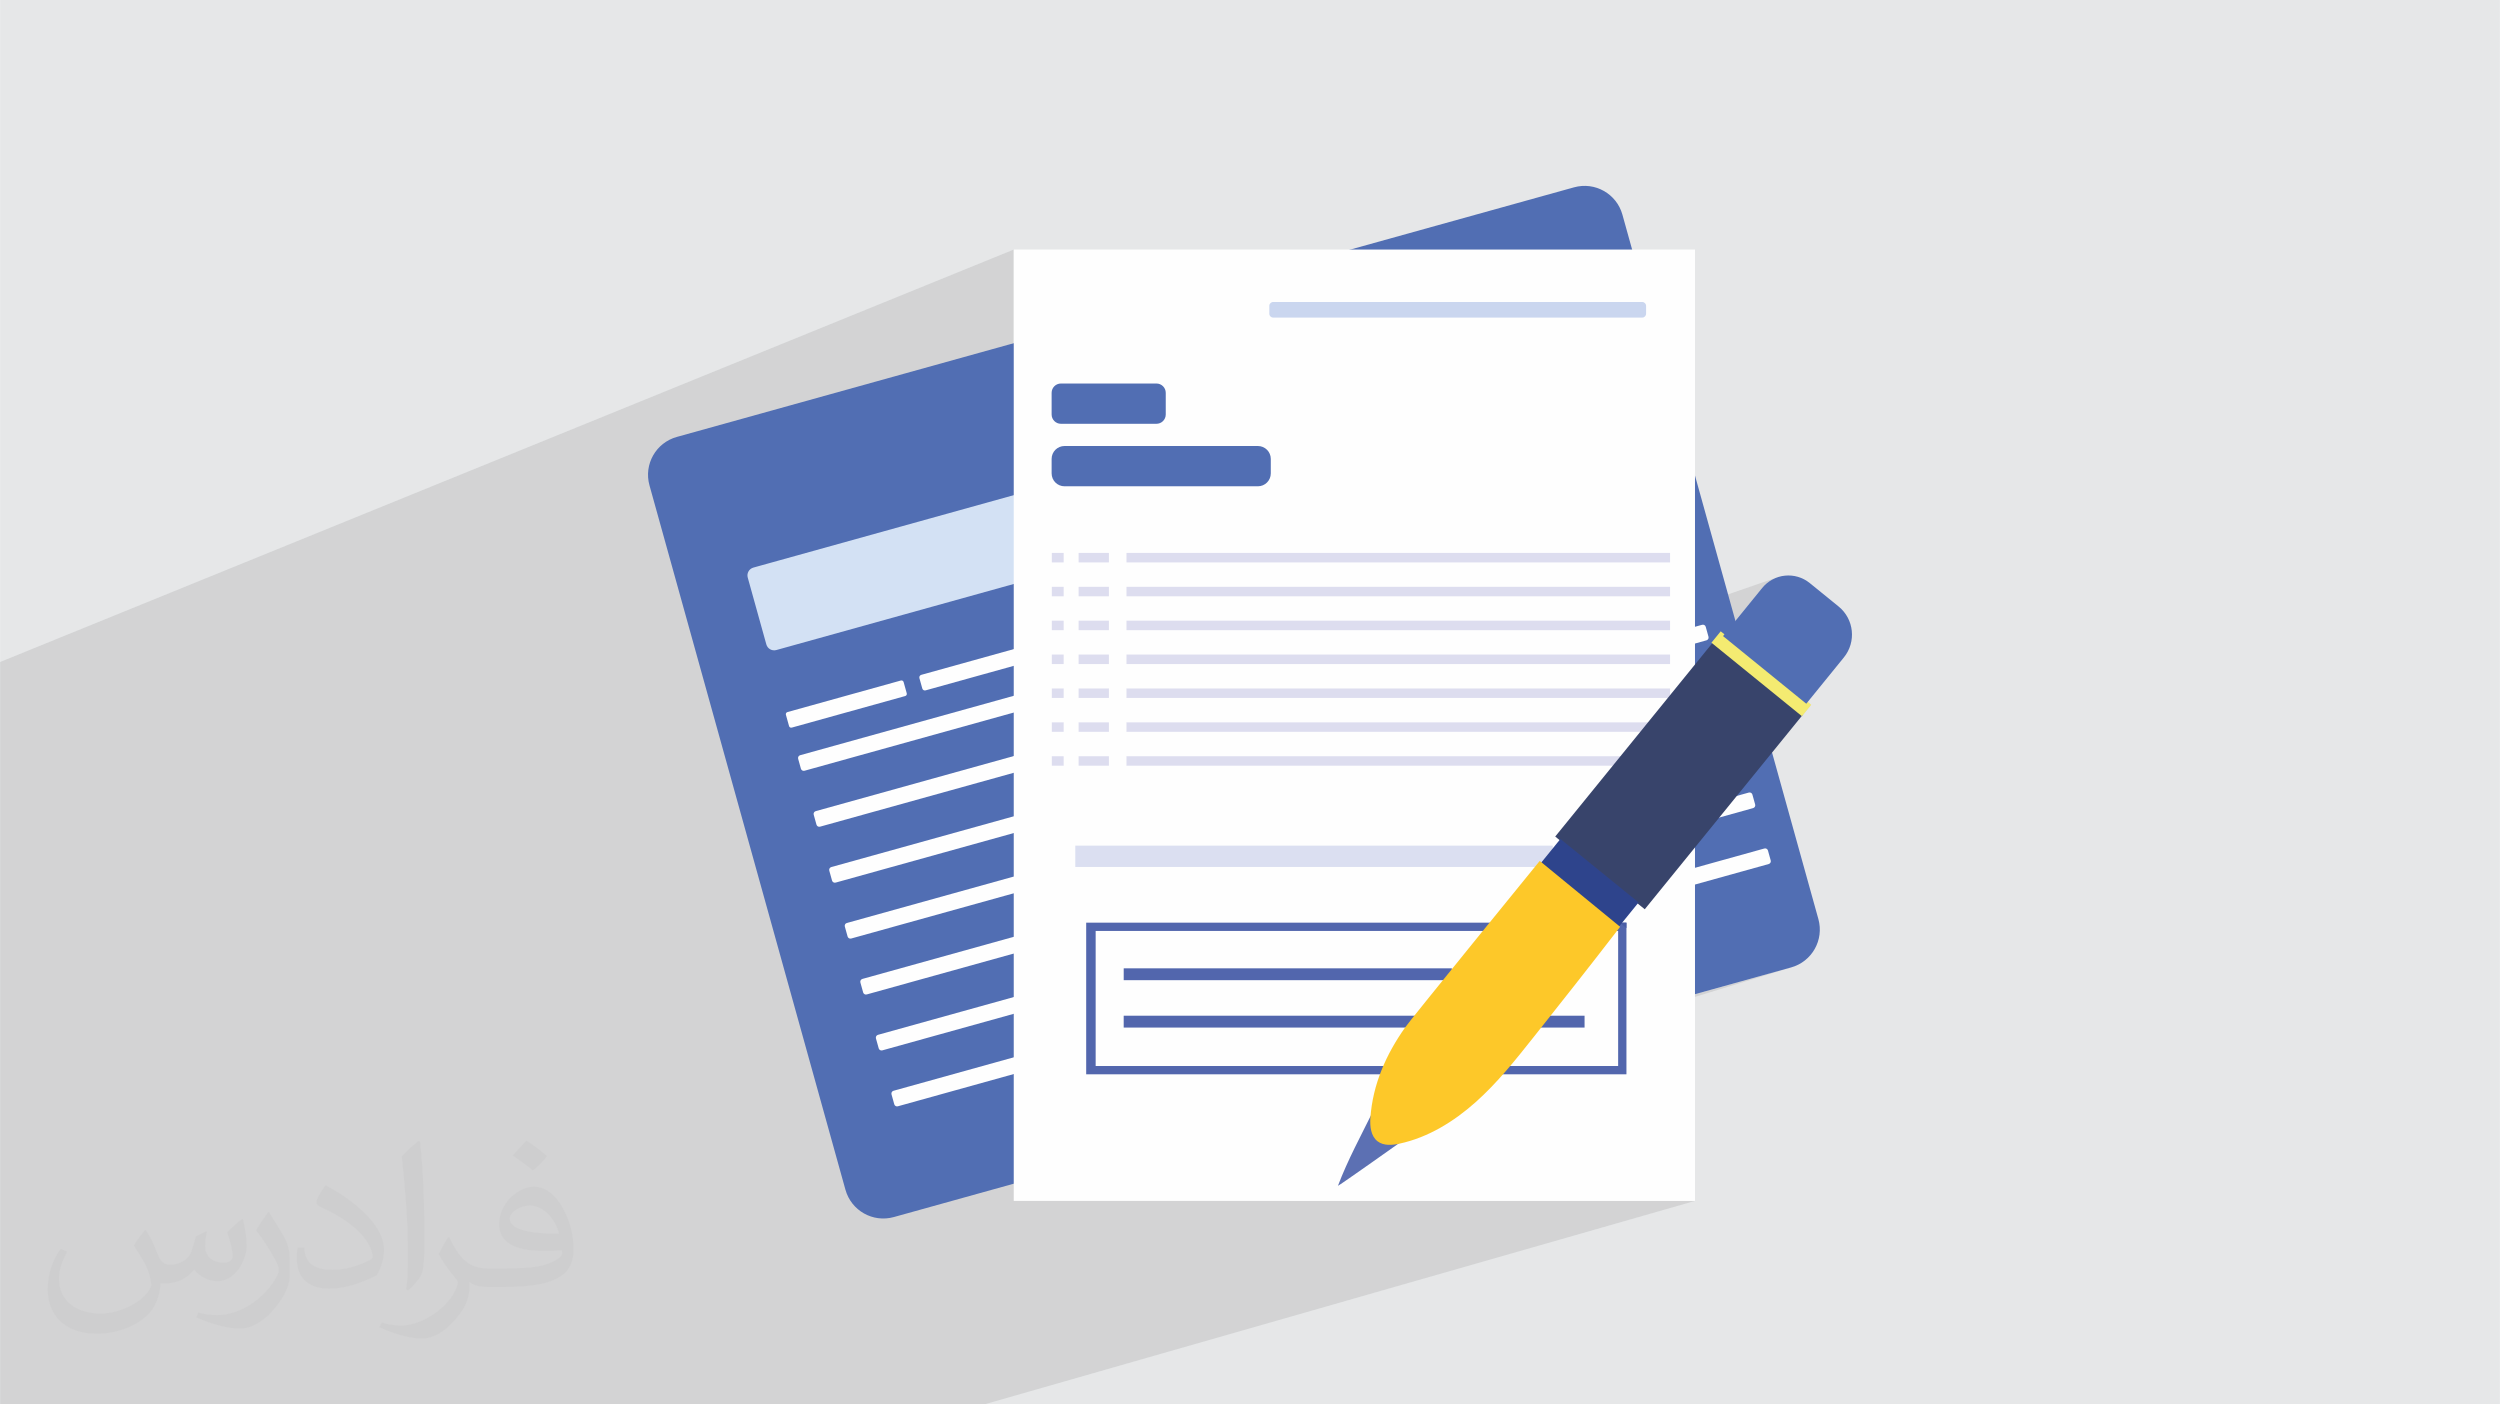
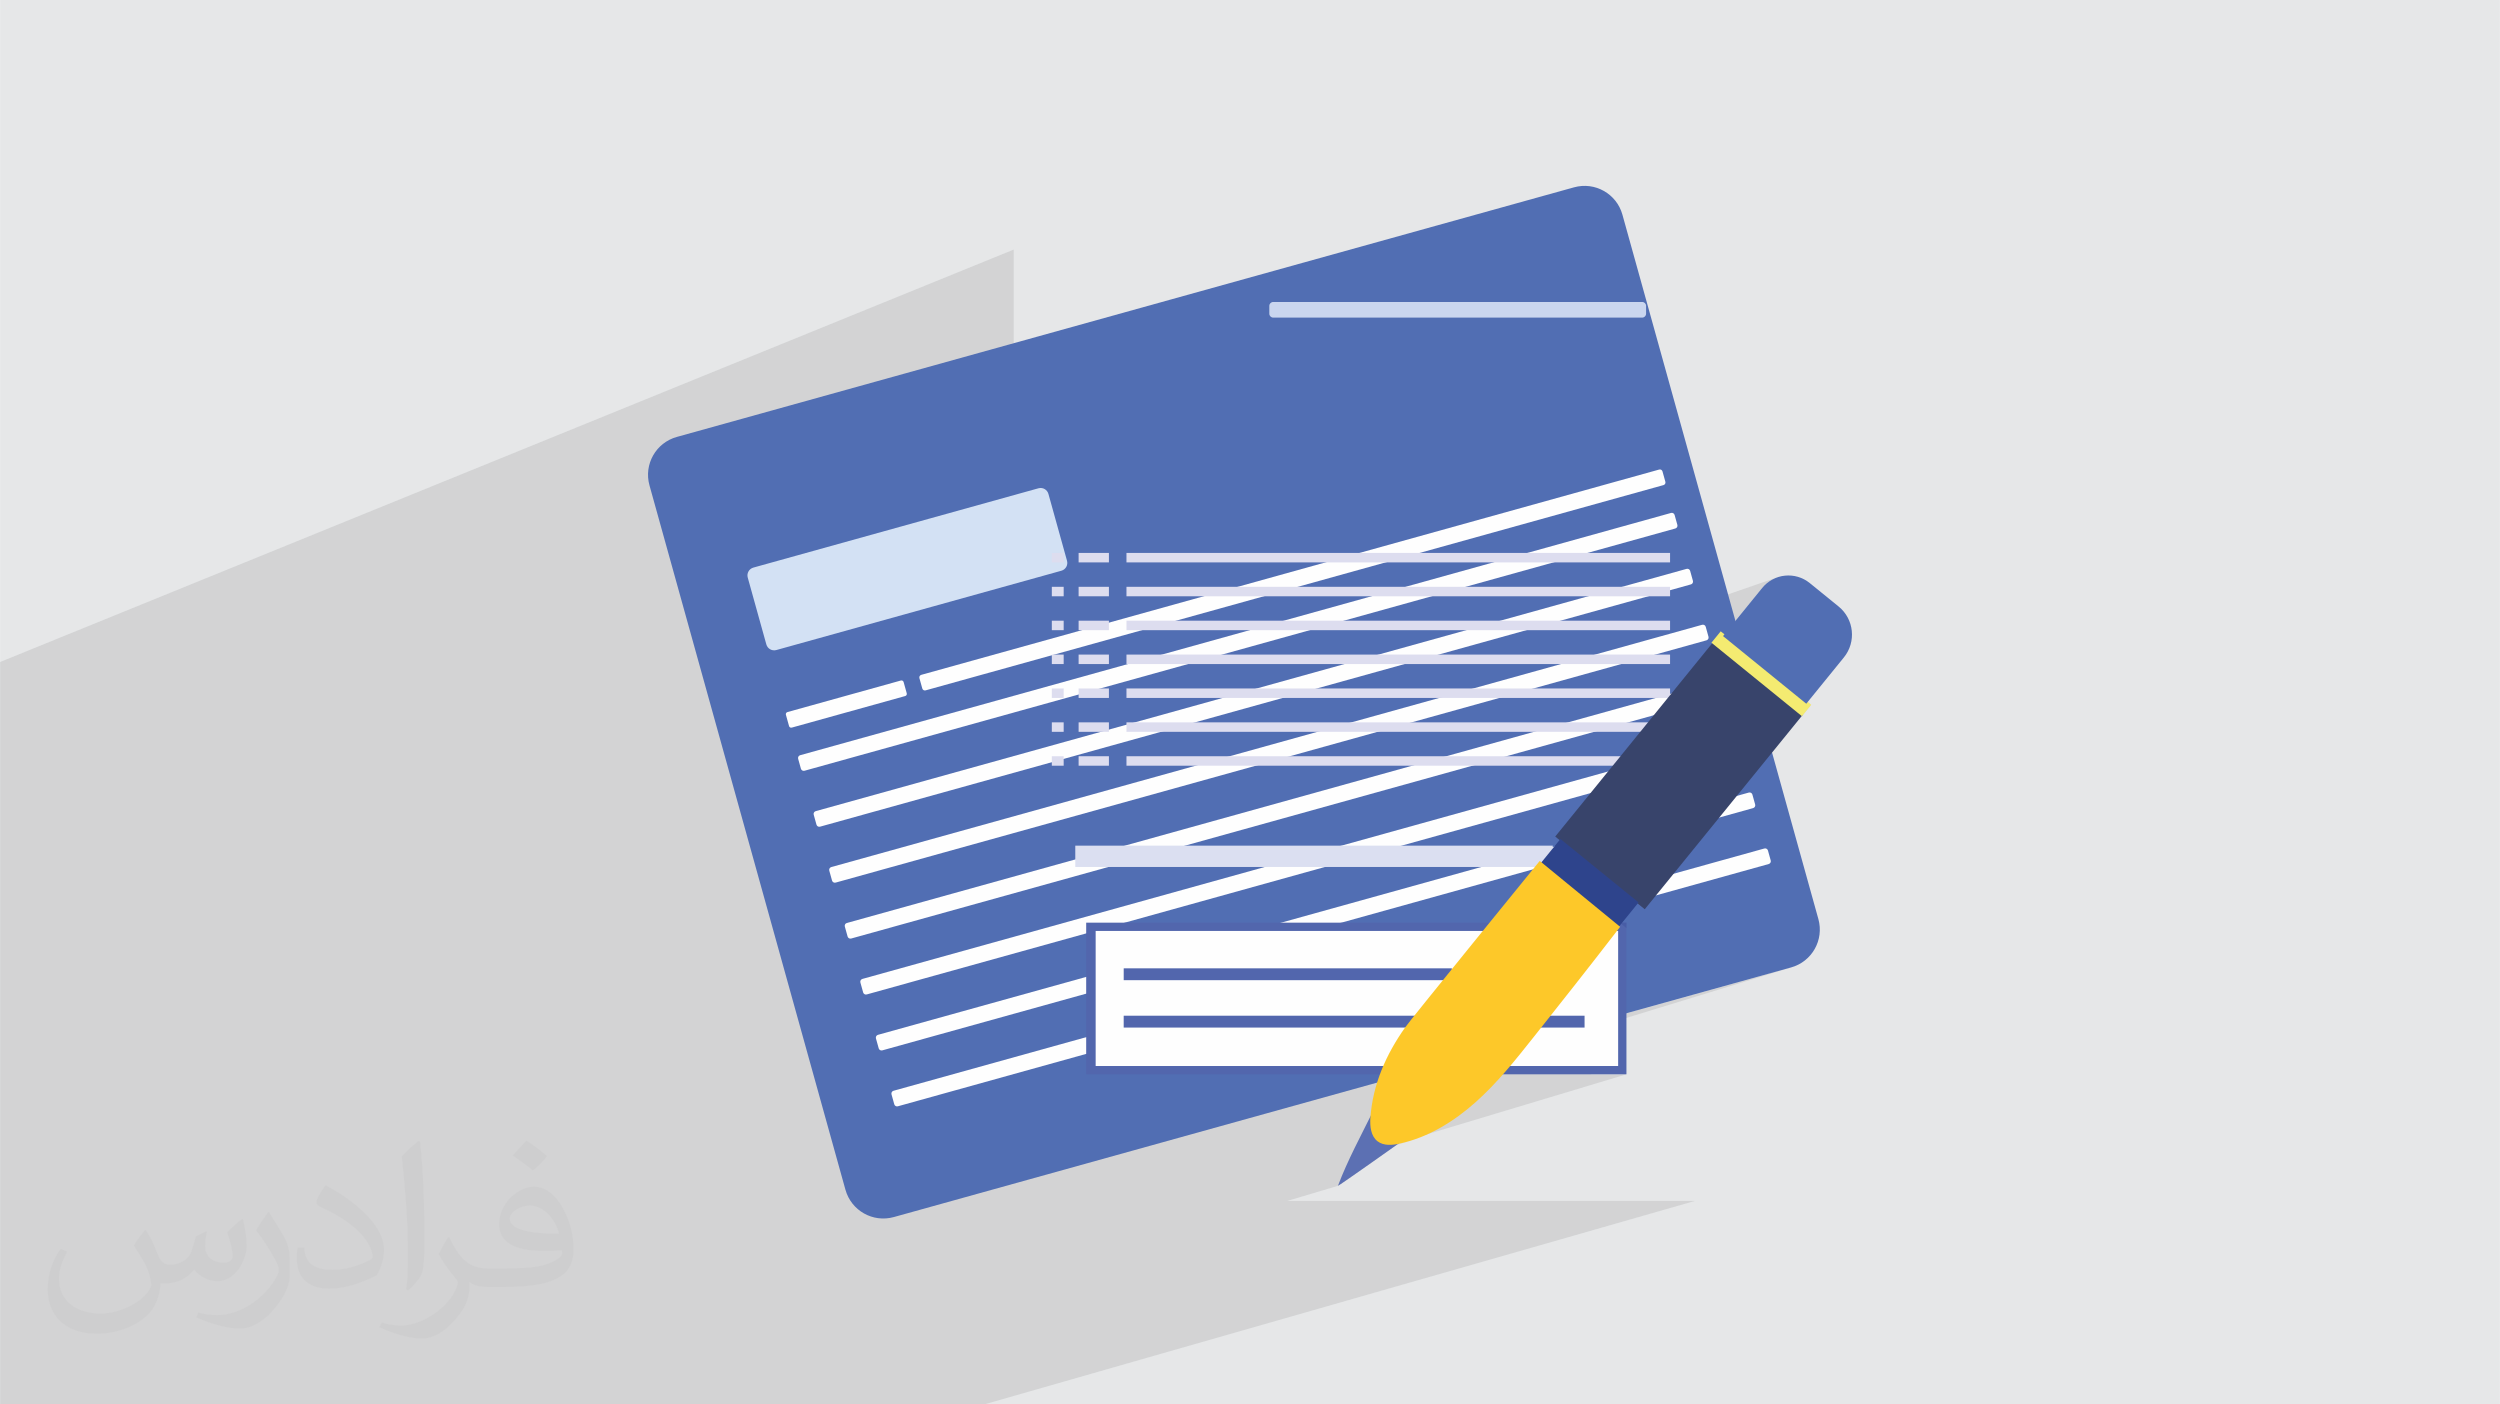
<svg xmlns="http://www.w3.org/2000/svg" xml:space="preserve" width="3.708in" height="2.083in" version="1.0" style="shape-rendering:geometricPrecision; text-rendering:geometricPrecision; image-rendering:optimizeQuality; fill-rule:evenodd; clip-rule:evenodd" viewBox="0 0 3702.73 2080.18">
  <defs>
    <style type="text/css">
   
    .fil0 {fill:#E6E7E8}
    .fil5 {fill:#FEFEFE;fill-rule:nonzero}
    .fil19 {fill:#FDC829;fill-rule:nonzero}
    .fil17 {fill:#F4EB71;fill-rule:nonzero}
    .fil7 {fill:#DDDDEF;fill-rule:nonzero}
    .fil8 {fill:#DBDFF1;fill-rule:nonzero}
    .fil10 {fill:#DADFEC;fill-rule:nonzero}
    .fil4 {fill:#D3E1F4;fill-rule:nonzero}
    .fil6 {fill:#CAD6EF;fill-rule:nonzero}
    .fil11 {fill:#B8BFDF;fill-rule:nonzero}
    .fil14 {fill:#B6C0DD;fill-rule:nonzero}
    .fil15 {fill:#5C70B3;fill-rule:nonzero}
    .fil3 {fill:#516EB3;fill-rule:nonzero}
    .fil9 {fill:#5266AD;fill-rule:nonzero}
    .fil12 {fill:#4863AB;fill-rule:nonzero}
    .fil13 {fill:#485DA6;fill-rule:nonzero}
    .fil16 {fill:#38446B;fill-rule:nonzero}
    .fil18 {fill:#2E448C;fill-rule:nonzero}
    .fil2 {fill:#373435;fill-opacity:0.031}
    .fil1 {fill:#2B2A29;fill-opacity:0.102}
   
  </style>
  </defs>
  <g id="Layer_x0020_1">
    <polygon class="fil0" points="-0,0 3702.73,0 3702.73,2080.18 -0,2080.18 " />
    <polygon class="fil1" points="170.86,2080.18 160.19,2080.18 158.71,2080.18 140.53,2080.18 118.77,2080.18 110.79,2080.18 95.3,2080.18 84.19,2080.18 83.89,2080.18 69.8,2080.18 41.92,2080.18 29.75,2080.18 19.66,2080.18 18.87,2080.18 -0,2080.18 -0,2042.38 -0,2041.31 -0,2035.68 -0,2032.09 -0,2028.34 -0,2027.97 -0,2027.72 -0,2018.79 -0,2015.46 -0,2014.89 -0,2001.64 -0,1996.42 -0,1979.32 -0,1960.74 -0,1960.57 -0,1958.07 -0,1957.16 -0,1949.99 -0,1943.81 -0,1942.65 -0,1940.81 -0,1939.88 -0,1938.27 -0,1937.4 -0,1932.46 -0,1929.13 -0,1924.76 -0,1918.23 -0,1908.05 -0,1903.21 -0,1902.65 -0,1896.32 -0,1894.1 -0,1885.56 -0,1883.67 -0,1881.99 -0,1878.49 -0,1868.61 -0,1866.1 -0,1864.65 -0,1863.64 -0,1863.01 -0,1835.83 -0,1824.2 -0,1824.17 -0,1822.63 -0,1819 -0,1817.32 -0,1814.71 -0,1811.91 -0,1810.16 -0,1806.6 -0,1805.04 -0,1797.18 -0,1796.14 -0,1793.18 -0,1789.17 -0,1782.23 -0,1769.24 -0,1762.63 -0,1740.28 -0,1734.52 -0,1730.99 -0,1717.52 -0,1715.53 -0,1713.51 -0,1713.48 -0,1707.52 -0,1703.14 -0,1698.34 -0,1693.61 -0,1686.73 -0,1681.25 -0,1681.16 -0,1668.76 -0,1663.12 -0,1658.83 -0,1658.67 -0,1655.14 -0,1649.08 -0,1642.12 -0,1641.61 -0,1637.56 -0,1636.62 -0,1636.59 -0,1630.61 -0,1626.9 -0,1624.1 -0,1618.73 -0,1614.51 -0,1604.54 -0,1599.74 -0,1597.52 -0,1596.48 -0,1592.09 -0,1585.05 -0,1582.6 -0,1582.34 -0,1579.44 -0,1578.57 -0,1574.34 -0,1570.2 -0,1560.02 -0,1552.92 -0,1547.55 -0,1547.41 -0,1547.28 -0,1538.28 -0,1534.78 -0,1529.94 -0,1525.88 -0,1519.08 -0,1516.2 -0,1515.48 -0,1508.31 -0,1503.02 -0,1502.62 -0,1499.54 -0,1498.56 -0,1496.17 -0,1493.97 -0,1490.12 -0,1485.55 -0,1482.68 -0,1481.58 -0,1470.95 -0,1463.71 -0,1458.49 -0,1457.96 -0,1449.66 -0,1445.47 -0,1441.16 -0,1437.27 -0,1428.95 -0,1426.41 -0,1419.11 -0,1418.56 -0,1415.24 -0,1414.13 -0,1413.96 -0,1406.63 -0,1400.81 -0,1382.74 -0,1382.42 -0,1321.35 -0,1319.35 -0,1308.9 -0,1295.88 -0,1284.25 -0,1283.4 -0,1276.81 -0,1269.1 -0,1265.12 -0,1235.26 -0,1218.23 -0,1204.21 -0,1197.23 -0,1189.7 -0,1187.12 -0,1183.7 -0,1181.32 -0,1101 -0,1049.18 -0,980.55 1501.43,369.63 1501.43,594.36 1565.95,569.14 1563.61,570.41 1561.57,572.09 1559.89,574.13 1559.86,574.2 1883.49,447.74 1882.51,448.27 1881.66,448.97 1880.96,449.83 1880.42,450.81 1880.09,451.89 1879.97,453.05 1879.97,464.67 1880.09,465.84 1880.42,466.92 1880.96,467.91 1881.66,468.76 1882.51,469.46 1883.49,470 1884.58,470.33 1885.74,470.45 2432.29,470.45 2433.45,470.33 2434.53,470 1766.93,720.29 1863.05,720.29 1866.91,719.9 1870.49,718.79 1597.51,820.43 1597.51,833.02 1630.52,833.02 1668.39,818.99 1668.39,833.02 1963.09,833.02 2457.45,695.49 2458.24,695.35 2459.03,695.38 2459.77,695.55 2460.46,695.86 2461.09,696.3 2461.62,696.84 2462.04,697.5 2462.33,698.24 2466.61,713.62 2466.75,714.41 2466.72,715.19 2466.55,715.94 2466.24,716.63 2465.81,717.26 2465.26,717.79 2464.6,718.21 2463.86,718.5 2143.66,833.02 2211.7,833.02 2475.12,759.74 2475.96,759.62 2476.79,759.66 2477.58,759.87 2478.31,760.2 2478.97,760.68 2479.53,761.26 2479.97,761.96 2480.28,762.76 2484.38,777.5 2484.53,778.35 2484.5,779.19 2484.31,780 2483.98,780.75 2483.51,781.43 2482.91,782.01 2482.2,782.47 2481.39,782.78 2339.06,833.02 2473.56,833.02 2330.09,883.21 2352.07,883.21 2498.04,842.61 2498.89,842.46 2499.74,842.49 2500.55,842.67 2501.3,843.01 2501.97,843.48 2502.55,844.08 2503.01,844.79 2503.33,845.6 2507.43,860.33 2507.57,861.18 2507.55,862.03 2507.36,862.84 2507.03,863.59 2506.55,864.27 2505.95,864.84 2505.24,865.3 2504.43,865.61 2453.7,883.21 2473.56,883.21 2328.71,933.41 2405.54,933.41 2634.24,854.57 2629.68,856.19 2625.29,858.26 2621.07,860.78 2617.08,863.73 2613.35,867.11 2609.92,870.93 2554.13,939.61 2561.39,945.5 2566.21,943.86 2567.97,945.29 2576.67,942.33 2581.83,960.86 2582.28,962.47 2682.59,1043.95 2668.88,1060.84 2668.15,1061.08 2572.46,1178.89 2590.21,1173.95 2591.07,1173.8 2591.91,1173.82 2592.72,1174.01 2593.48,1174.34 2594.15,1174.82 2594.73,1175.41 2595.19,1176.12 2595.5,1176.93 2599.6,1191.66 2599.75,1192.52 2599.73,1193.36 2599.54,1194.17 2599.2,1194.93 2598.73,1195.6 2598.13,1196.18 2597.43,1196.64 2596.62,1196.96 2543.96,1213.96 2478.8,1294.18 2613.26,1256.78 2614.11,1256.63 2614.95,1256.66 2615.76,1256.85 2616.52,1257.18 2617.2,1257.65 2617.77,1258.24 2618.23,1258.95 2618.54,1259.76 2622.64,1274.5 2622.79,1275.36 2622.77,1276.2 2622.58,1277.01 2622.24,1277.76 2621.77,1278.43 2621.18,1279.01 2620.47,1279.47 2619.66,1279.79 2445.68,1334.96 2436.06,1346.8 2412.74,1354.18 2401.18,1368.41 2408.94,1374.77 2395.78,1378.91 2396.65,1378.91 2396.65,1504.23 2652.8,1432.97 2396.65,1511.44 2396.65,1578.96 2355.93,1591.25 2408.94,1591.25 2073.99,1691.98 2072.49,1693.05 2070.62,1694.38 2072.91,1693.93 2080.79,1692.05 2088.56,1689.85 2068.48,1695.89 2066.08,1697.59 2058.5,1702.95 2050.04,1708.93 2041,1715.31 2031.66,1721.89 2022.32,1728.46 2013.27,1734.8 2004.82,1740.71 1997.24,1745.98 1990.84,1750.39 1985.91,1753.74 1982.73,1755.82 1981.61,1756.42 1906.65,1778.77 2510.47,1778.77 1457.67,2080.18 895.98,2080.18 790.02,2080.18 788.11,2080.18 783.2,2080.18 773.64,2080.18 748.11,2080.18 735.94,2080.18 688.99,2080.18 634.23,2080.18 599.82,2080.18 539.95,2080.18 526.64,2080.18 519.03,2080.18 476.57,2080.18 425.85,2080.18 293.19,2080.18 238.17,2080.18 171.59,2080.18 " />
    <path class="fil2" d="M215.96 1821.93c7.07,10.71 11.65,21.01 16.13,32.45 3.33,6.66 5.09,18.93 20.7,18.93 4.57,0 11.13,-1.35 16.95,-4.57 6.55,-3.44 11.54,-8.64 14.15,-16.53l6.24 -21.01 15.19 -7.49 1.04 1.04c-2.08,7.91 -2.59,15.5 -2.59,21.43 0,17.57 15.19,24.23 27.25,24.23 7.07,0 13.42,-3.44 13.42,-9.89 0,-8.32 -3.53,-22.47 -8.12,-35.16 7.07,-7.07 14.15,-14.15 22.26,-19.87l1.25 0.63c3.53,14.98 5.51,29.75 5.51,39.63 0,9.67 -4.27,20.39 -7.8,27.36 -7.28,13.73 -20.18,24.65 -35.78,24.65 -11.85,0 -25.06,-5.93 -34.12,-16.95l-0.52 0c-8.53,10.61 -21.74,20.18 -42.86,20.18l-6.55 0c-1.04,13.94 -4.05,23.81 -8.64,32.66 -12.58,24.54 -49.92,41.92 -85.08,41.92 -48.89,0 -73.43,-28.19 -73.43,-65.73 0,-23.19 7.59,-44.72 19.24,-60.01l9.56 3.95c-7.28,13.94 -12.17,27.04 -12.17,39.94 0,35.16 28.61,51.9 61.58,51.9 30.58,0 68.44,-19.45 75.31,-42.02 -2.59,-24.65 -11.85,-36.19 -26,-58.66 4.27,-7.49 9.78,-14.98 16.64,-22.98l1.25 0 0 0 0 0 -0.01 -0.04zm563.83 -132.3c10.3,6.45 20.39,14.04 30.27,22.78 -5.51,7.8 -12.38,14.88 -20.91,21.12 -9.89,-8.01 -19.76,-14.88 -29.86,-22.16 6.86,-7.7 13.63,-15.08 20.49,-21.74l0 0 0 0 0 0 0 0 0 0 0.01 0zm5.3 96.11c-16.64,0 -30.27,10.92 -30.27,19.03 0,17.38 33.28,22.78 73.12,22.56 -4.99,-20.39 -22.47,-41.61 -42.86,-41.61l0 0.01zm-37.35 92.99c21.64,0 40.57,-0.63 55.02,-4.27 16.13,-4.05 29.75,-12.17 29.75,-17.78 0,-1.46 0,-3.22 -0.52,-4.68 -9.05,0.83 -19.45,0.83 -28.5,0.83 -29.33,0 -51.79,-6.66 -60.64,-23.09 -2.19,-4.57 -3.74,-9.67 -3.74,-15.5 0,-15.92 6.86,-31.41 18.93,-42.13 10.08,-8.84 21.22,-14.35 32.55,-14.35 20.49,0 36.81,16.44 48.26,42.34 6.24,14.15 10.5,30.47 10.5,51.07 0,13.73 -3.74,25.27 -12.27,33.8 -15.92,15.4 -45.24,21.22 -90.17,21.22l-20.39 0 0 0 -5.3 0c-11.13,0 -19.14,-1.98 -25.48,-6.86l-1.04 0c0.31,2.59 0.52,5.09 0.52,7.49 0,10.08 -3.33,22.98 -10.08,33.28 -19.97,29.64 -41.61,42.53 -60.33,42.53 -18.93,0 -42.13,-7.28 -63.03,-16.75l3.74 -7.28c6.76,2.81 16.13,4.68 29.02,4.68 33.8,0 78.21,-32.45 83.72,-64.17 -1.25,-2.59 -3.53,-6.03 -6.76,-9.67 -9.89,-11.75 -16.13,-21.53 -21.95,-31.82 4.99,-9.89 9.56,-17.78 13.83,-24.96l1.77 -0.21c14.46,29.44 27.56,46.28 56.78,46.28l4.57 0 0 0 21.22 0 0 0 0 0 0 0 0 0 0 0 0.04 0zm-146.45 31.1c2.5,-13.52 2.7,-28.7 2.7,-42.86l0 -21.01c0,-39.21 -4.99,-96.2 -9.05,-133.34 7.07,-7.59 16.95,-16.53 24.75,-22.56l2.29 0.63c5.3,46.7 6.55,100.79 6.55,150.81 0,13.11 -0.52,25.9 -1.77,35.26 -0.73,11.85 -7.59,20.8 -22.26,34.53l-3.22 -1.46zm-150.71 -61.89c0.73,18.41 9.78,32.87 41.4,32.87 19.66,0 36.3,-5.09 54.71,-13.83 3.33,-1.46 5.09,-3.44 5.09,-5.09 0,-11.54 -8.84,-26.83 -23.71,-40.77 -14.46,-13.11 -33.6,-24.65 -51.48,-32.35 -6.14,-2.59 -8.12,-5.3 -8.12,-7.91 0,-5.3 7.07,-16.44 12.9,-24.44l1.98 -0.21c20.49,10.71 43.38,26.63 60.33,44.3 15.4,16.33 24.96,32.87 24.96,50.86 0,13.31 -4.05,25.79 -10.61,37.44 -22.47,11.33 -46.39,19.97 -70.1,19.97 -28.81,0 -48.47,-13.52 -48.47,-45.24 0,-3.44 0,-8.73 1.25,-15.61l9.89 0 0 0 0 0 0 0 0 0 0 0 -0.01 0zm-52.11 -52.32l17.89 28.92c6.55,10.71 12.69,22.37 12.69,40.77l0 23.5c0,19.03 -12.17,39.42 -31.82,59.6 -15.4,13.63 -29.02,19.45 -41.61,19.45 -18.72,0 -40.15,-5.82 -64.9,-16.44l2.81 -7.28c7.8,2.08 16.84,3.84 27.98,3.84 35.58,-0.21 71.97,-26.21 88.61,-57.93 1.98,-3.64 2.7,-7.07 2.7,-9.47 0,-3.64 -1.98,-7.7 -3.53,-11.33 -9.05,-17.05 -19.14,-32.66 -30.27,-47.12 5.82,-9.16 11.65,-17.99 17.99,-26.73l1.46 0.21 0 0 0 0 0 0 0 0 0 0 -0.01 0z" />
    <g id="_2518313509392">
      <path class="fil3" d="M1252.15 1762.27l-290.29 -1043.43c-8.61,-30.95 9.5,-63.03 40.45,-71.64l1329.03 -369.73c30.95,-8.61 63.02,9.5 71.64,40.45l290.28 1043.43c8.6,30.95 -9.5,63.02 -40.45,71.62l-1329.03 369.74c-30.95,8.6 -63.01,-9.5 -71.62,-40.45z" />
      <path class="fil4" d="M1571.99 845.36l-422.24 117.48c-6.39,1.77 -13.02,-1.97 -14.79,-8.36l-27.54 -98.98c-1.78,-6.39 1.96,-13.02 8.35,-14.8l422.25 -117.46c6.39,-1.78 13.02,1.97 14.78,8.36l27.53 98.98c1.78,6.39 -1.95,13.02 -8.35,14.78z" />
      <path class="fil5" d="M1340.68 1030.97l-168.06 46.76c-1.74,0.49 -3.53,-0.53 -4.02,-2.27l-4.65 -16.73c-0.48,-1.73 0.53,-3.53 2.27,-4.01l168.06 -46.76c1.74,-0.47 3.53,0.53 4.02,2.27l4.65 16.73c0.48,1.73 -0.53,3.53 -2.27,4.02z" />
      <path class="fil5" d="M2463.86 718.5l-1093.01 304.07c-2.1,0.6 -4.28,-0.64 -4.87,-2.74l-4.28 -15.39c-0.59,-2.1 0.65,-4.28 2.75,-4.86l1093.01 -304.09c2.11,-0.58 4.29,0.66 4.88,2.76l4.28 15.38c0.58,2.11 -0.64,4.3 -2.76,4.88z" />
      <path class="fil5" d="M2481.39 782.78l-1289.91 358.85c-2.25,0.63 -4.57,-0.66 -5.26,-2.86l-4.17 -14.99c-0.54,-2.23 0.76,-4.49 2.97,-5.15l1290.1 -358.9c2.24,-0.55 4.54,0.78 5.16,3.02l4.1 14.74c0.63,2.28 -0.7,4.64 -3,5.29z" />
      <path class="fil5" d="M2504.43 865.61l-1289.91 358.85c-2.26,0.64 -4.6,-0.66 -5.27,-2.91l-4.15 -14.91c-0.56,-2.26 0.77,-4.56 3.02,-5.18l1289.91 -358.86c2.28,-0.63 4.65,0.7 5.29,3l4.1 14.73c0.63,2.28 -0.7,4.66 -3,5.29z" />
      <path class="fil5" d="M2527.48 948.45l-1289.91 358.86c-2.29,0.63 -4.65,-0.7 -5.29,-3l-0.65 -2.33 -3.46 -12.45c-0.61,-2.27 0.73,-4.62 3,-5.24l1289.91 -358.86c2.29,-0.63 4.66,0.7 5.3,3l4.09 14.73c0.64,2.29 -0.69,4.66 -2.98,5.29z" />
      <path class="fil5" d="M2550.52 1031.28l-1289.91 358.86c-2.28,0.63 -4.65,-0.7 -5.29,-3l-4.1 -14.73c-0.64,-2.28 0.7,-4.66 2.99,-5.29l1289.91 -358.85c2.3,-0.64 4.66,0.7 5.3,2.98l4.09 14.72c0.64,2.3 -0.69,4.66 -2.98,5.29z" />
      <path class="fil5" d="M2573.57 1114.12l-1289.91 358.85c-2.25,0.62 -4.57,-0.66 -5.26,-2.86l-3.5 -12.58 -0.63 -2.28c-0.64,-2.28 0.7,-4.64 2.99,-5.29l1289.91 -358.85c2.29,-0.64 4.66,0.7 5.29,2.98l4.1 14.73c0.64,2.29 -0.7,4.66 -2.98,5.3z" />
      <path class="fil5" d="M2596.62 1196.96l-1289.92 358.85c-2.26,0.62 -4.6,-0.67 -5.26,-2.91l-4.15 -14.91c-0.57,-2.26 0.76,-4.57 3.02,-5.2l1289.91 -358.85c2.29,-0.64 4.65,0.7 5.29,2.98l4.1 14.73c0.64,2.29 -0.7,4.66 -2.98,5.3z" />
      <path class="fil5" d="M2619.66 1279.79l-1289.91 358.85c-2.29,0.64 -4.66,-0.7 -5.29,-2.98l-1.45 -5.21 -2.66 -9.55c-0.61,-2.28 0.72,-4.63 3,-5.27l1289.91 -358.85c2.28,-0.63 4.66,0.7 5.29,2.98l4.1 14.74c0.63,2.28 -0.7,4.65 -2.98,5.29z" />
-       <polygon class="fil5" points="1501.43,1778.77 2510.47,1778.77 2510.47,369.63 1501.43,369.63 " />
      <path class="fil3" d="M1557.53 701.17l0 -21.43c0,-10.55 8.55,-19.12 19.11,-19.12l286.4 0c10.56,0 19.12,8.57 19.12,19.12l0 21.43c0,10.55 -8.56,19.12 -19.12,19.12l-286.4 0c-10.56,0 -19.11,-8.56 -19.11,-19.12z" />
      <path class="fil3" d="M1557.53 613.92l0 -32.07c0,-7.62 6.17,-13.79 13.79,-13.79l141.46 0c7.63,0 13.8,6.18 13.8,13.79l0 32.07c0,7.63 -6.18,13.8 -13.8,13.8l-141.46 0c-7.62,0 -13.79,-6.17 -13.79,-13.8z" />
      <path class="fil6" d="M1879.97 464.67l0 -11.62c0,-3.19 2.58,-5.77 5.77,-5.77l546.54 0c3.18,0 5.76,2.58 5.76,5.77l0 11.62c0,3.19 -2.58,5.77 -5.76,5.77l-546.54 0c-3.19,0 -5.77,-2.58 -5.77,-5.77z" />
      <polygon class="fil7" points="1557.83,833.02 1557.83,818.99 1575.38,818.99 1575.38,833.02 " />
      <polygon class="fil7" points="1557.83,883.21 1557.83,869.18 1575.38,869.18 1575.38,883.21 " />
      <polygon class="fil7" points="1557.83,933.41 1557.83,919.36 1575.38,919.36 1575.38,933.41 " />
      <polygon class="fil7" points="1557.83,983.6 1557.83,969.55 1575.38,969.55 1575.38,983.6 " />
      <polygon class="fil7" points="1557.83,1033.78 1557.83,1019.74 1575.38,1019.74 1575.38,1033.78 " />
      <polygon class="fil7" points="1557.83,1083.97 1557.83,1069.94 1575.38,1069.94 1575.38,1083.97 " />
      <polygon class="fil7" points="1557.83,1134.16 1557.83,1120.13 1575.38,1120.13 1575.38,1134.16 " />
      <polygon class="fil7" points="1597.51,833.02 1597.51,818.99 1642.39,818.99 1642.39,833.02 " />
      <polygon class="fil7" points="1597.51,883.21 1597.51,869.18 1642.39,869.18 1642.39,883.21 " />
      <polygon class="fil7" points="1597.51,933.41 1597.51,919.36 1642.39,919.36 1642.39,933.41 " />
      <polygon class="fil7" points="1597.51,983.6 1597.51,969.55 1642.39,969.55 1642.39,983.6 " />
      <polygon class="fil7" points="1597.51,1033.78 1597.51,1019.74 1642.39,1019.74 1642.39,1033.78 " />
      <polygon class="fil7" points="1597.51,1083.97 1597.51,1069.94 1642.39,1069.94 1642.39,1083.97 " />
      <polygon class="fil7" points="1597.51,1134.16 1597.51,1120.13 1642.39,1120.13 1642.39,1134.16 " />
      <polygon class="fil7" points="1668.39,833.02 1668.39,818.99 2473.56,818.99 2473.56,833.02 " />
      <polygon class="fil7" points="1668.39,883.21 1668.39,869.18 2473.56,869.18 2473.56,883.21 " />
      <polygon class="fil7" points="1668.39,933.41 1668.39,919.36 2473.56,919.36 2473.56,933.41 " />
      <polygon class="fil7" points="1668.39,983.6 1668.39,969.55 2473.56,969.55 2473.56,983.6 " />
      <polygon class="fil7" points="1668.39,1033.78 1668.39,1019.74 2473.56,1019.74 2473.56,1033.78 " />
      <polygon class="fil7" points="1668.39,1083.97 2473.56,1083.97 2473.56,1069.94 1668.39,1069.94 " />
      <polygon class="fil7" points="1668.39,1134.16 2473.56,1134.16 2473.56,1120.13 1668.39,1120.13 " />
      <polygon class="fil8" points="1592.58,1284.15 2299.78,1284.15 2299.78,1252.57 1592.58,1252.57 " />
      <polygon class="fil9" points="1608.73,1591.25 2408.94,1591.25 2408.94,1366.64 1608.73,1366.64 " />
      <polygon class="fil5" points="1622.76,1578.96 2396.65,1578.96 2396.65,1378.91 1622.76,1378.91 " />
      <polygon class="fil9" points="1664.3,1451.83 1664.3,1434.28 2150.38,1434.28 2150.38,1451.83 " />
      <polygon class="fil9" points="1664.28,1522.03 2346.92,1522.03 2346.92,1504.47 1664.28,1504.47 " />
      <path class="fil10" d="M2510.47 1042.43l0 -24.78 33.65 -9.36c0.39,-0.11 0.78,-0.16 1.16,-0.16 1.89,0 3.61,1.24 4.15,3.14l4.09 14.72c0.64,2.3 -0.69,4.66 -2.98,5.29l-40.05 11.14z" />
      <path class="fil10" d="M2510.47 1131.68l0 -24.79 56.69 -15.77c0.39,-0.11 0.77,-0.16 1.15,-0.16 1.88,0 3.62,1.23 4.14,3.14l4.1 14.73c0.64,2.29 -0.7,4.66 -2.98,5.3l-63.1 17.55z" />
      <polygon class="fil10" points="2510.47,1285.68 2510.47,1285.38 2510.79,1285.28 " />
      <polygon class="fil11" points="2473.56,1083.97 2454.2,1083.97 2465.62,1069.94 2473.56,1069.94 " />
      <polygon class="fil11" points="2473.56,1134.16 2413.44,1134.16 2424.84,1120.13 2473.56,1120.13 " />
      <polygon class="fil12" points="2590.36,991.51 2553.58,961.63 2552.49,960.75 2566.21,943.86 2571.76,948.38 2569.66,950.97 2581.83,960.86 " />
      <polygon class="fil12" points="2581.83,960.86 2569.66,950.97 2571.76,948.38 2576.67,942.33 " />
      <polygon class="fil13" points="2408.94,1374.77 2399.01,1366.64 2408.94,1366.64 " />
      <path class="fil14" d="M2298.4 1284.15l-0.41 0c0.11,-0.13 0.16,-0.2 0.16,-0.2l0.26 0.2z" />
      <path class="fil15" d="M2035.35 1642.45c1.69,10.1 7.74,19.39 16.3,25.01 8.56,5.62 20.15,21.53 30.08,19.04 0,0 -100.15,71.07 -100.12,69.91 14.51,-38.35 34.37,-74.75 53.73,-113.97z" />
      <polygon class="fil16" points="2303.45,1239.08 2538.02,950.32 2670.62,1058.04 2436.06,1346.8 " />
      <polygon class="fil17" points="2534.85,951.98 2548.57,935.09 2682.59,1043.95 2668.88,1060.84 " />
      <path class="fil3" d="M2552.03 942.19l57.9 -71.26c17.45,-21.5 49.04,-24.77 70.53,-7.3l42.75 34.73c22.97,18.66 26.46,52.41 7.81,75.4l-55.72 68.58 -123.26 -100.14z" />
      <polygon class="fil18" points="2280.12,1280.88 2311.15,1242.69 2426.92,1336.72 2395.9,1374.92 " />
      <path class="fil19" d="M2399.61 1372.8l-119.1 -97.62c0,0 -198.77,244.1 -199.46,246.85 -27.73,39.09 -48.02,84.23 -51.34,133.74 -0.85,12.61 0.62,27.07 10.66,34.75 8.95,6.84 21.53,5.79 32.55,3.41 42.26,-9.12 80.34,-32.62 112.62,-61.39 32.28,-28.78 59.32,-62.85 86.19,-96.71 38.89,-49.02 77.78,-98.03 127.88,-163.03z" />
    </g>
  </g>
</svg>